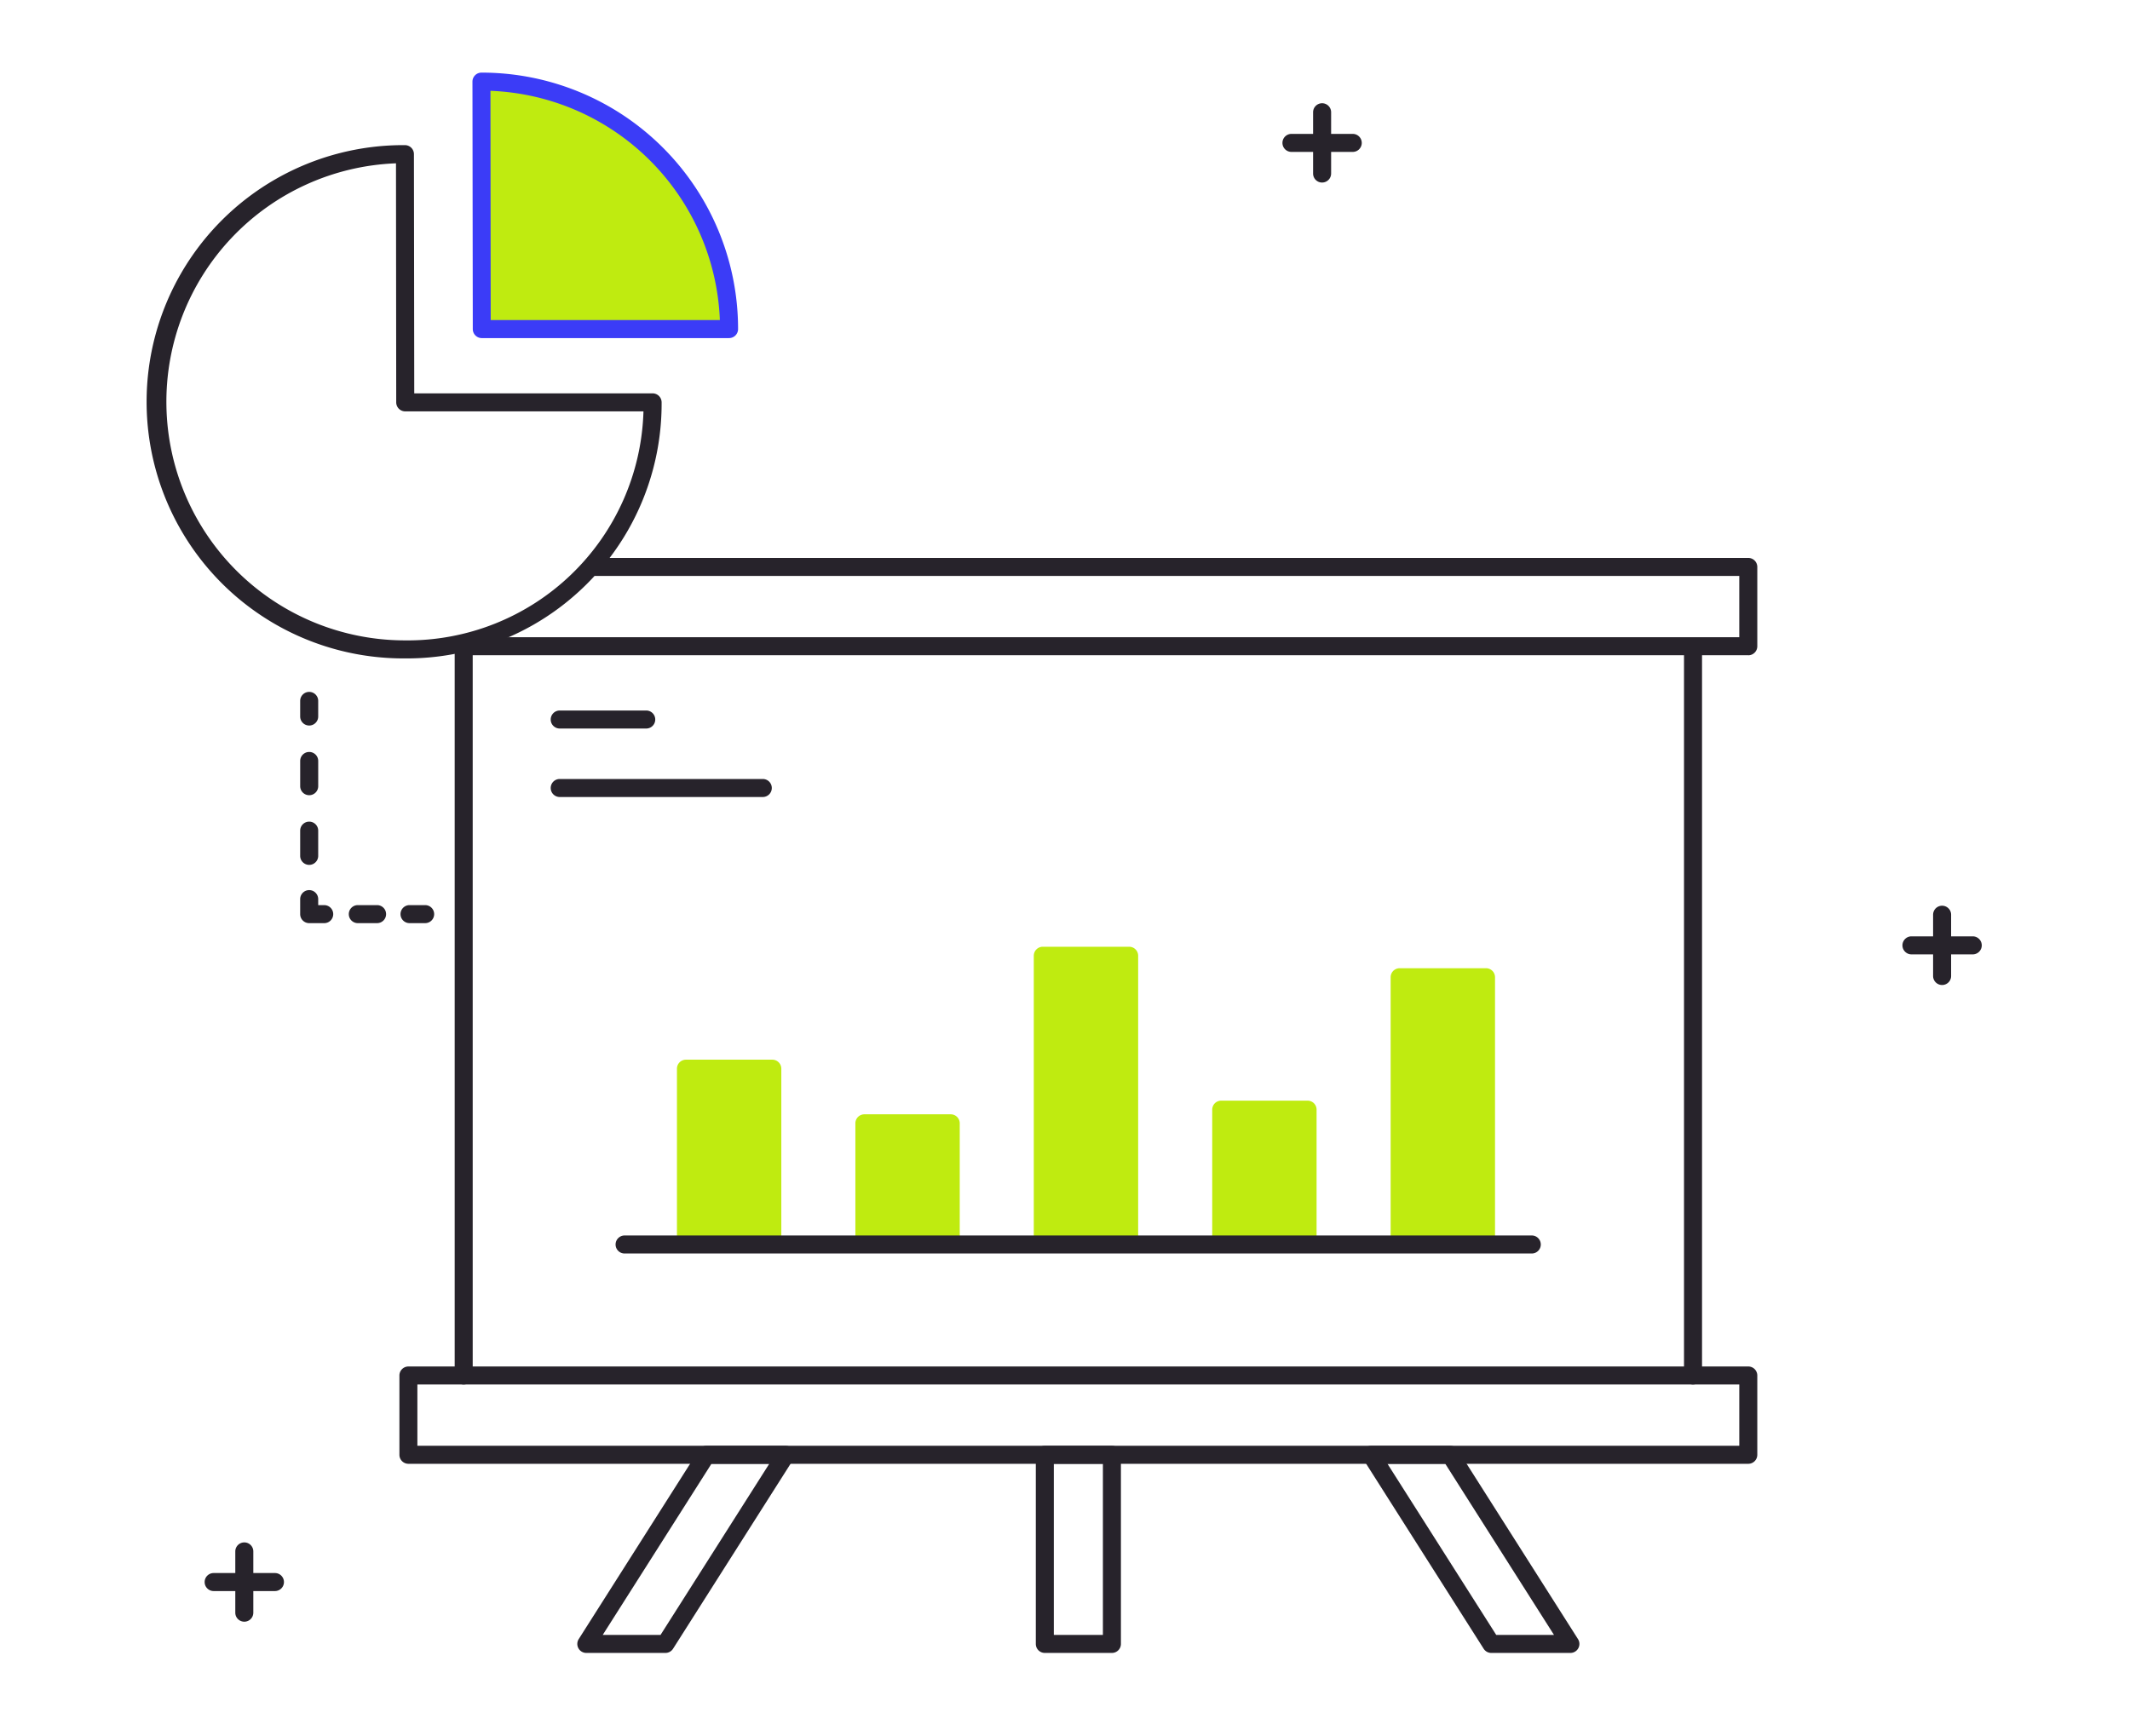
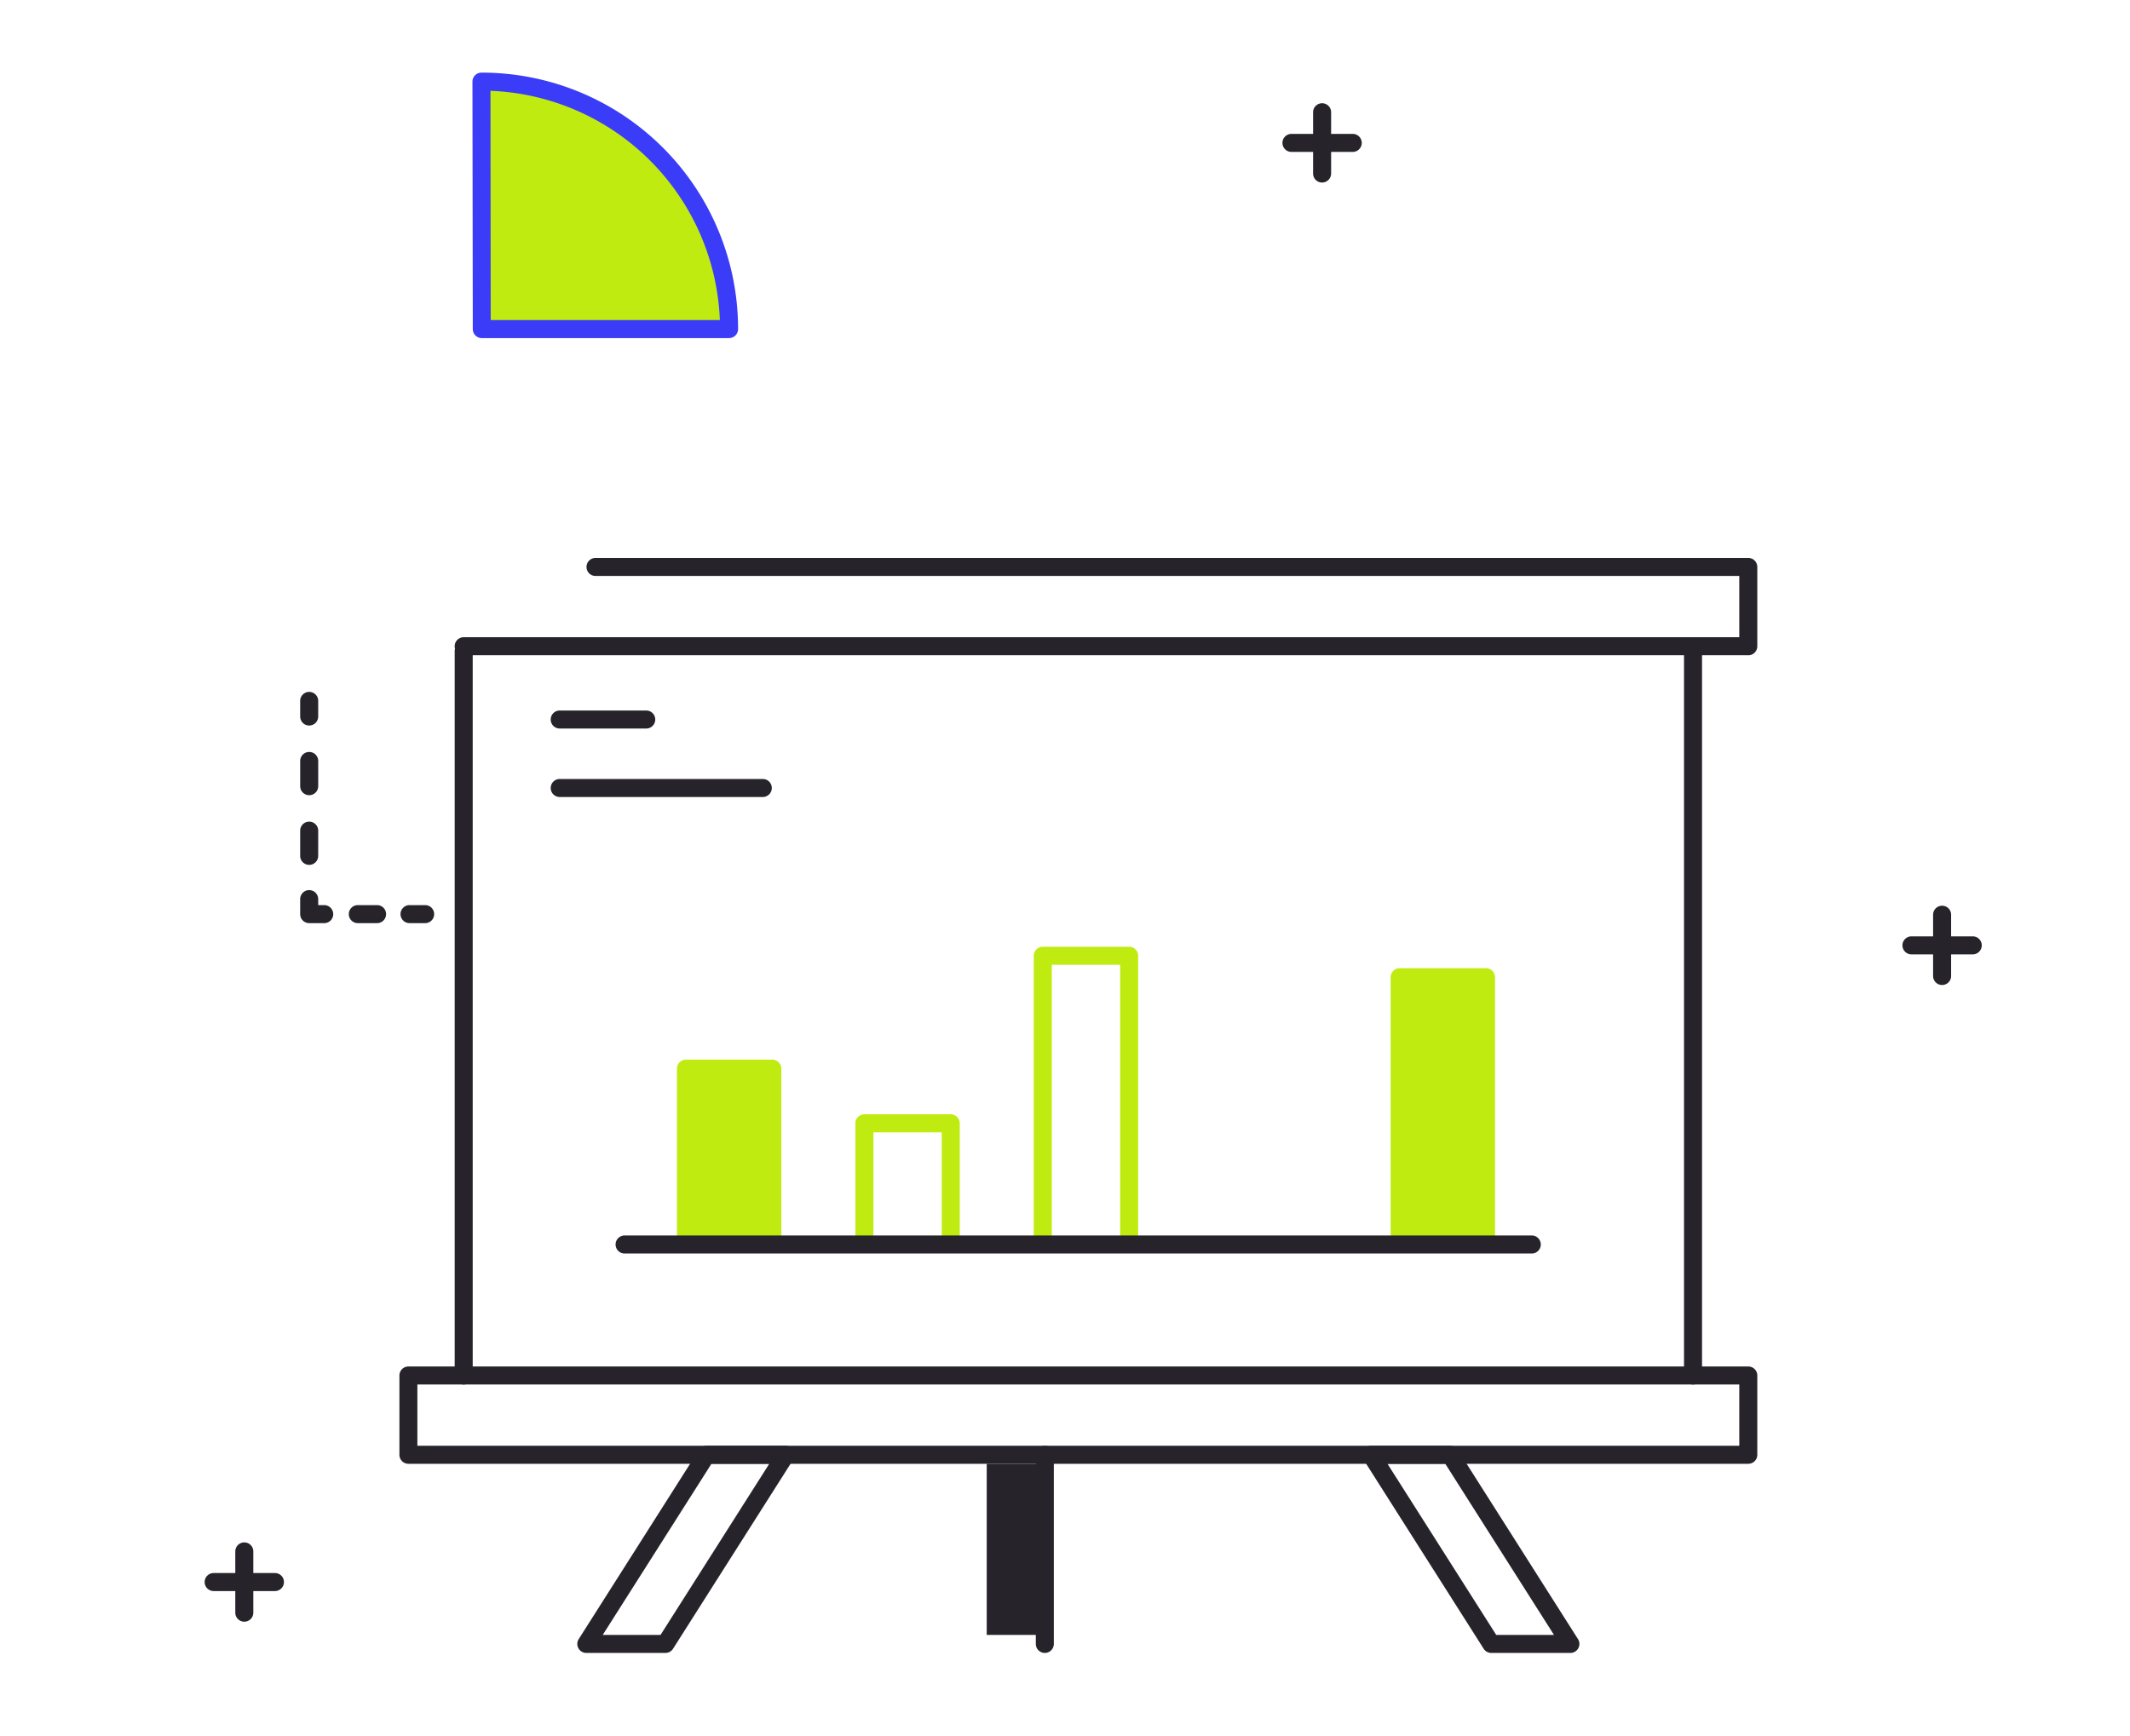
<svg xmlns="http://www.w3.org/2000/svg" width="210" height="171.23" viewBox="0 0 210 171.23">
  <defs>
    <clipPath id="a">
      <rect width="210" height="171.23" transform="translate(0 1813)" fill="#fff" stroke="#707070" stroke-width="1" />
    </clipPath>
  </defs>
  <g transform="translate(0 -1813)" clip-path="url(#a)">
    <g transform="translate(14.616 1820.161)">
      <rect width="8.514" height="17.101" transform="translate(53.014 98.223)" fill="#bfeb10" />
-       <rect width="8.514" height="11.711" transform="translate(70.605 103.613)" fill="#bfeb10" />
-       <rect width="8.514" height="28.236" transform="translate(88.196 87.088)" fill="#bfeb10" />
-       <rect width="8.514" height="13.059" transform="translate(105.787 102.265)" fill="#bfeb10" />
      <rect width="8.514" height="26.118" transform="translate(123.378 89.206)" fill="#bfeb10" />
      <path d="M277.326,8h0l.033,24.4h24.384a.049.049,0,0,0,0-.014A24.394,24.394,0,0,0,277.326,8" transform="translate(-244.472 -7.052)" fill="#bfeb10" />
      <path d="M382.573,413.584H255.922a.888.888,0,1,1,0-1.777H381.684v-6.042H268.919a.888.888,0,0,1,0-1.777H382.573a.888.888,0,0,1,.888.888V412.7a.889.889,0,0,1-.888.888" transform="translate(-224.822 -356.13)" fill="#27232b" />
      <path d="M342.017,1086.656h-132.1a.888.888,0,0,1-.888-.888v-7.819a.889.889,0,0,1,.888-.889h132.1a.889.889,0,0,1,.888.889v7.819a.888.888,0,0,1-.888.888M210.8,1084.879H341.129v-6.042H210.8Z" transform="translate(-184.266 -949.468)" fill="#27232b" />
      <path d="M255.922,547.212a.888.888,0,0,1-.888-.888V474.882a.888.888,0,1,1,1.777,0v71.441a.888.888,0,0,1-.888.888" transform="translate(-224.822 -417.843)" fill="#27232b" />
      <path d="M1279.026,547.212a.888.888,0,0,1-.889-.888V474.882a.889.889,0,0,1,1.777,0v71.441a.888.888,0,0,1-.889.888" transform="translate(-1126.724 -417.843)" fill="#27232b" />
      <path d="M449.416,840.52a.888.888,0,0,1-.888-.888V823.419h-6.737v16.213a.888.888,0,0,1-1.777,0v-17.1a.888.888,0,0,1,.888-.888h8.513a.888.888,0,0,1,.888.888v17.1a.888.888,0,0,1-.888.888" transform="translate(-387.888 -724.307)" fill="#bfeb10" />
      <path d="M597.909,880.628a.889.889,0,0,1-.888-.888V868.917h-6.737V879.74a.888.888,0,0,1-1.777,0V868.029a.888.888,0,0,1,.888-.889h8.513a.889.889,0,0,1,.888.889V879.74a.889.889,0,0,1-.888.888" transform="translate(-518.79 -764.416)" fill="#bfeb10" />
      <path d="M746.4,757.66a.889.889,0,0,1-.888-.888V729.424h-6.737v27.348a.888.888,0,1,1-1.777,0V728.535a.889.889,0,0,1,.889-.888H746.4a.888.888,0,0,1,.888.888v28.236a.888.888,0,0,1-.888.888" transform="translate(-649.691 -641.447)" fill="#bfeb10" />
-       <path d="M894.894,870.6a.888.888,0,0,1-.889-.888V857.541h-6.736v12.171a.888.888,0,0,1-1.777,0V856.652a.889.889,0,0,1,.888-.888h8.514a.889.889,0,0,1,.888.888v13.059a.888.888,0,0,1-.888.888" transform="translate(-780.594 -754.387)" fill="#bfeb10" />
      <path d="M1043.387,773.422a.889.889,0,0,1-.888-.888V747.3h-6.737v25.23a.888.888,0,0,1-1.777,0V746.416a.889.889,0,0,1,.889-.889h8.513a.889.889,0,0,1,.889.889v26.118a.889.889,0,0,1-.889.888" transform="translate(-911.495 -657.209)" fill="#bfeb10" />
      <path d="M479.273,969.777h-89.44a.888.888,0,1,1,0-1.777h89.44a.888.888,0,1,1,0,1.777" transform="translate(-342.869 -853.327)" fill="#27232b" />
-       <path d="M746.168,1163.493h-6.615a.888.888,0,0,1-.888-.888v-18.65a.889.889,0,0,1,.888-.889h6.615a.889.889,0,0,1,.888.889v18.65a.888.888,0,0,1-.888.888m-5.727-1.777h4.839v-16.873h-4.839Z" transform="translate(-651.159 -1007.654)" fill="#27232b" />
+       <path d="M746.168,1163.493h-6.615a.888.888,0,0,1-.888-.888v-18.65a.889.889,0,0,1,.888-.889a.889.889,0,0,1,.888.889v18.65a.888.888,0,0,1-.888.888m-5.727-1.777h4.839v-16.873h-4.839Z" transform="translate(-651.159 -1007.654)" fill="#27232b" />
      <path d="M365.781,1163.493h-7.8a.888.888,0,0,1-.75-1.365l11.846-18.65a.889.889,0,0,1,.75-.412h7.8a.889.889,0,0,1,.75,1.365l-11.846,18.65a.889.889,0,0,1-.75.412m-6.183-1.777h5.7l10.718-16.873h-5.7Z" transform="translate(-314.79 -1007.654)" fill="#27232b" />
      <path d="M1030.769,1163.493h-7.8a.888.888,0,0,1-.75-.412l-11.846-18.65a.889.889,0,0,1,.75-1.365h7.8a.889.889,0,0,1,.75.412l11.846,18.65a.888.888,0,0,1-.75,1.365m-7.312-1.777h5.695l-10.717-16.873h-5.7Z" transform="translate(-890.558 -1007.654)" fill="#27232b" />
      <path d="M355.854,589.777h-20.02a.888.888,0,1,1,0-1.777h20.02a.888.888,0,1,1,0,1.777" transform="translate(-295.266 -518.343)" fill="#27232b" />
      <path d="M344.363,532.777h-8.529a.888.888,0,0,1,0-1.777h8.529a.888.888,0,0,1,0,1.777" transform="translate(-295.266 -468.096)" fill="#27232b" />
      <path d="M295.131,26.18H270.746a.889.889,0,0,1-.888-.887L269.825.89a.889.889,0,0,1,.888-.89h0a25.282,25.282,0,0,1,25.3,25.278.889.889,0,0,1-.889.9m-23.5-1.777h22.593A23.546,23.546,0,0,0,271.6,1.794Z" transform="translate(-237.861)" fill="#3b3cf7" />
-       <path d="M25.305,110.982a25.308,25.308,0,1,1,0-50.615.888.888,0,0,1,.889.887l.032,23.591h23.5a.889.889,0,0,1,.888.89,25.116,25.116,0,0,1-25.3,25.247m-.889-48.822a23.531,23.531,0,0,0,.889,47.045,23.263,23.263,0,0,0,23.51-22.583H25.336a.889.889,0,0,1-.888-.887Z" transform="translate(0 -53.216)" fill="#27232b" />
      <path d="M127.333,518.817a.889.889,0,0,1-.888-.888v-1.54a.888.888,0,1,1,1.777,0v1.54a.889.889,0,0,1-.888.888" transform="translate(-111.466 -454.432)" fill="#27232b" />
      <path d="M127.333,576.636a.888.888,0,0,1-.888-.888v-2.488a.888.888,0,0,1,1.777,0v2.488a.888.888,0,0,1-.888.888m0-6.871a.888.888,0,0,1-.888-.888v-2.488a.888.888,0,1,1,1.777,0v2.488a.888.888,0,0,1-.888.888" transform="translate(-111.466 -498.509)" fill="#27232b" />
      <path d="M128.814,683.758h-1.481a.888.888,0,0,1-.888-.888v-1.481a.888.888,0,1,1,1.777,0v.592h.592a.888.888,0,1,1,0,1.777" transform="translate(-111.466 -599.885)" fill="#27232b" />
      <path d="M169.729,694.777h-1.9a.888.888,0,0,1,0-1.777h1.9a.888.888,0,1,1,0,1.777" transform="translate(-147.168 -610.905)" fill="#27232b" />
      <path d="M212.374,694.777h-1.54a.888.888,0,1,1,0-1.777h1.54a.888.888,0,1,1,0,1.777" transform="translate(-185.074 -610.905)" fill="#27232b" />
      <path d="M970.333,33.319a.888.888,0,0,1-.888-.888V26.388a.888.888,0,1,1,1.777,0V32.43a.889.889,0,0,1-.888.888" transform="translate(-854.601 -22.479)" fill="#27232b" />
      <path d="M950.875,52.777h-6.042a.888.888,0,0,1,0-1.777h6.042a.888.888,0,1,1,0,1.777" transform="translate(-832.122 -44.958)" fill="#27232b" />
      <path d="M1486.333,701.319a.888.888,0,0,1-.888-.888v-6.042a.888.888,0,1,1,1.777,0v6.042a.888.888,0,0,1-.889.888" transform="translate(-1309.474 -611.346)" fill="#27232b" />
      <path d="M1466.875,720.777h-6.042a.888.888,0,0,1,0-1.777h6.042a.888.888,0,1,1,0,1.777" transform="translate(-1286.995 -633.825)" fill="#27232b" />
      <path d="M73.333,1231.319a.889.889,0,0,1-.888-.888v-6.042a.888.888,0,0,1,1.777,0v6.042a.889.889,0,0,1-.888.888" transform="translate(-63.863 -1078.56)" fill="#27232b" />
      <path d="M53.875,1250.777H47.833a.888.888,0,0,1,0-1.777h6.042a.888.888,0,0,1,0,1.777" transform="translate(-41.384 -1101.039)" fill="#27232b" />
    </g>
  </g>
</svg>